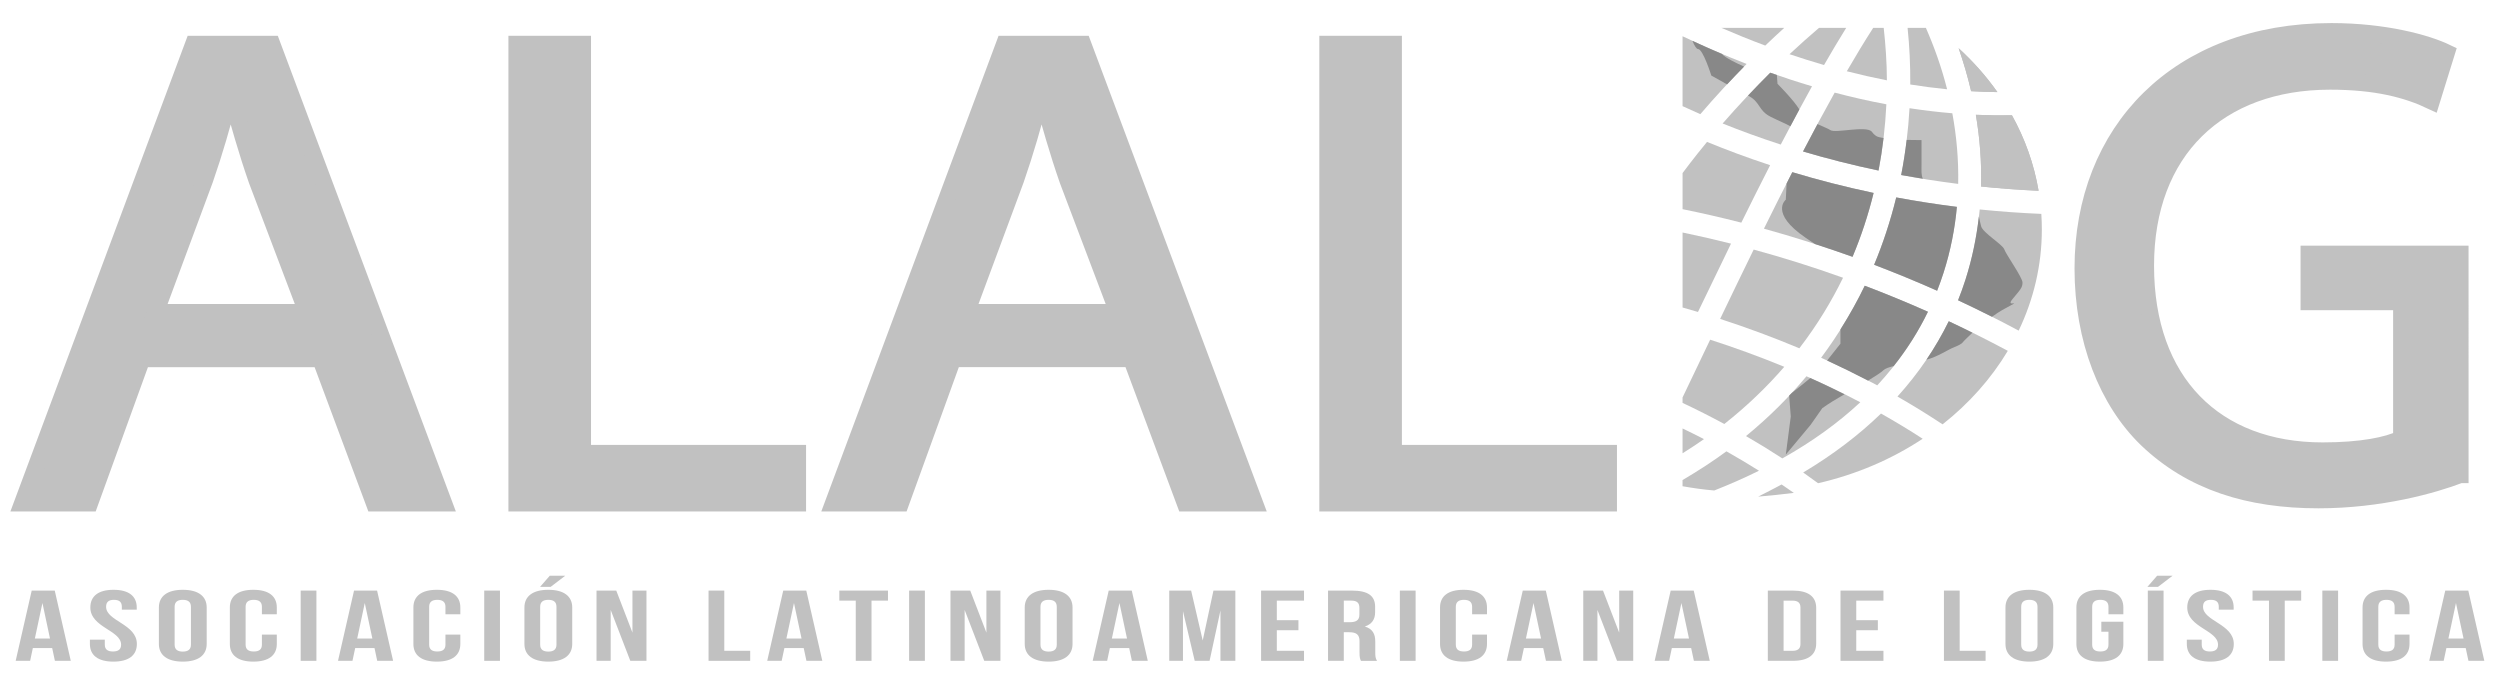
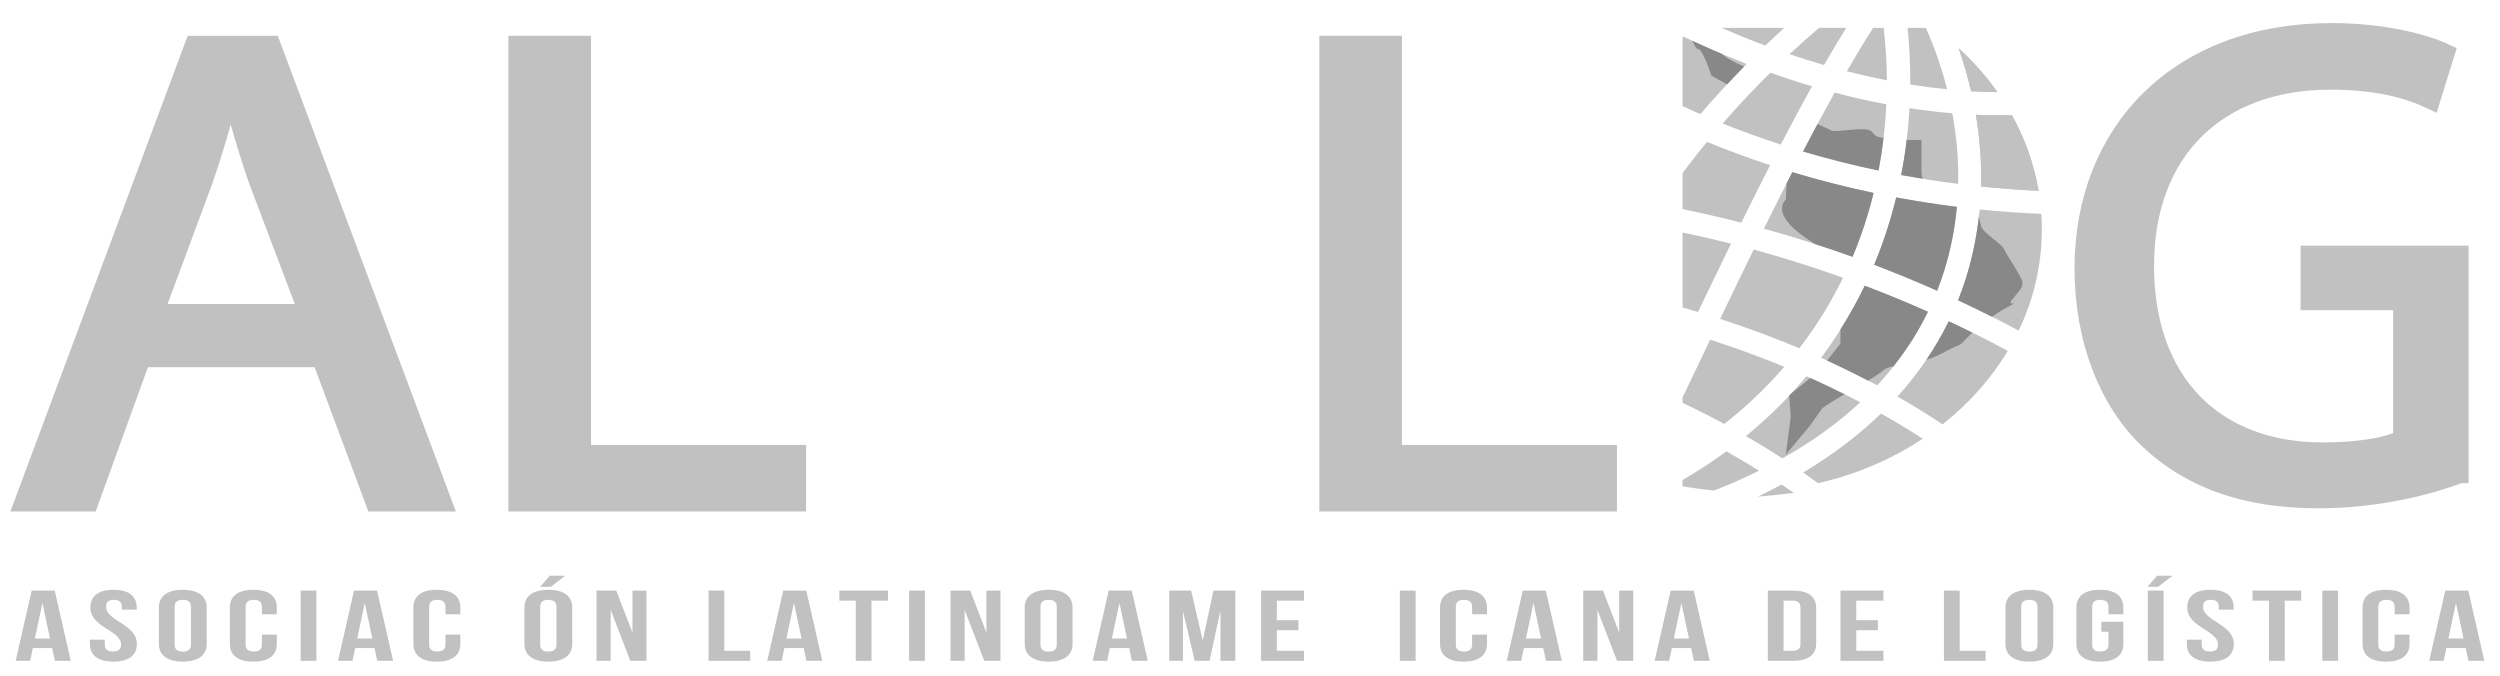
<svg xmlns="http://www.w3.org/2000/svg" version="1.1" id="Capa_1" x="0px" y="0px" width="148px" height="40px" viewBox="0 0 148 40" enable-background="new 0 0 148 40" xml:space="preserve">
  <path fill="#C1C1C1" d="M102.08,25.1c1.372-1.084,2.546-2.225,3.549-3.385c-1.485-0.611-2.955-1.144-4.388-1.605  c-0.295,0.619-0.591,1.238-0.887,1.857c-0.248,0.518-0.497,1.039-0.747,1.563v0.322C100.433,24.24,101.258,24.656,102.08,25.1z" />
-   <path fill="#C1C1C1" d="M100.876,25.996c-0.422-0.223-0.845-0.424-1.269-0.631v1.469C100.045,26.559,100.471,26.281,100.876,25.996z  " />
  <path fill="#C1C1C1" d="M101.485,29.037c0.926-0.365,1.809-0.756,2.647-1.17c-0.638-0.4-1.281-0.783-1.928-1.148  c-0.799,0.59-1.673,1.156-2.598,1.701v0.365C100.224,28.895,100.848,28.984,101.485,29.037z" />
  <path fill="#C1C1C1" d="M100.52,18.468c0.652-1.36,1.305-2.712,1.956-4.045c-1.003-0.253-1.958-0.47-2.868-0.659v4.44  C99.91,18.291,100.212,18.375,100.52,18.468z" />
  <path fill="#C1C1C1" d="M104.503,2.698c0.377-0.361,0.753-0.711,1.126-1.05h-3.728C102.721,2.003,103.586,2.357,104.503,2.698z" />
  <path fill="#C1C1C1" d="M105.939,3.208c0.662,0.224,1.344,0.439,2.043,0.642c0.443-0.772,0.882-1.506,1.314-2.202h-1.609  C107.111,2.142,106.529,2.656,105.939,3.208z" />
  <path fill="#C1C1C1" d="M109.331,4.218c0.774,0.199,1.565,0.379,2.373,0.538c-0.003-1.062-0.078-2.095-0.189-3.107h-0.621  C110.383,2.442,109.862,3.302,109.331,4.218z" />
  <path fill="#C1C1C1" d="M113.088,5.002c0.717,0.114,1.444,0.21,2.181,0.283c-0.327-1.295-0.763-2.513-1.258-3.637h-1.082  C113.041,2.738,113.097,3.86,113.088,5.002z" />
  <path fill="#C1C1C1" d="M111.355,24.482c-1.326,1.285-2.865,2.451-4.606,3.49c0.296,0.209,0.589,0.418,0.881,0.635  c2.272-0.52,4.369-1.426,6.192-2.633C113.008,25.445,112.185,24.949,111.355,24.482z" />
  <path fill="#C1C1C1" d="M100.659,6.758c0.897-1.046,1.818-2.04,2.741-2.973c-1.383-0.536-2.655-1.095-3.793-1.639v4.138  C99.943,6.439,100.29,6.597,100.659,6.758z" />
  <path fill="#C1C1C1" d="M103.086,13.181c0.571-1.158,1.141-2.296,1.706-3.402c-1.366-0.449-2.613-0.917-3.735-1.379  c-0.19,0.229-0.379,0.461-0.565,0.696c-0.299,0.374-0.591,0.761-0.884,1.149v2.138C100.699,12.604,101.859,12.866,103.086,13.181z" />
  <path fill="#C1C1C1" d="M111.209,10.097c0.253-1.318,0.402-2.63,0.464-3.923c-1.048-0.196-2.07-0.43-3.06-0.691  c-0.615,1.1-1.241,2.268-1.874,3.484C108.121,9.377,109.613,9.761,111.209,10.097z" />
  <path fill="#C1C1C1" d="M118.247,5.453c-0.661-0.938-1.431-1.808-2.297-2.6c0.285,0.814,0.535,1.665,0.74,2.545  C117.206,5.428,117.725,5.447,118.247,5.453z" />
  <path fill="#C1C1C1" d="M110.948,15.675c1.218,0.463,2.462,0.973,3.73,1.537c0.137-0.348,0.263-0.703,0.378-1.062  c0.418-1.304,0.672-2.613,0.791-3.904c-1.243-0.155-2.441-0.344-3.591-0.559c-0.171,0.697-0.37,1.393-0.6,2.089  C111.456,14.388,111.221,15.023,110.948,15.675z" />
  <path fill="#C1C1C1" d="M117.279,11.042c1.101,0.113,2.236,0.199,3.405,0.252c-0.268-1.58-0.808-3.082-1.577-4.469  c-0.718,0.012-1.429,0.003-2.137-0.028C117.203,8.164,117.317,9.587,117.279,11.042z" />
  <path fill="#C1C1C1" d="M115.578,6.706c-0.857-0.072-1.703-0.173-2.535-0.3c-0.073,1.302-0.233,2.626-0.494,3.956  c1.081,0.201,2.209,0.378,3.375,0.525C115.955,9.452,115.826,8.049,115.578,6.706z" />
  <path fill="#C1C1C1" d="M107.81,21.178c1.108,0.498,2.218,1.041,3.323,1.635c1.234-1.328,2.236-2.781,3.001-4.357  c-1.271-0.566-2.521-1.078-3.741-1.54C109.726,18.303,108.88,19.746,107.81,21.178z" />
  <path fill="#C1C1C1" d="M112.33,23.475c0.898,0.516,1.79,1.063,2.67,1.646c1.564-1.232,2.877-2.705,3.862-4.351  c-1.179-0.631-2.345-1.214-3.496-1.752C114.585,20.618,113.569,22.105,112.33,23.475z" />
  <path fill="#C1C1C1" d="M110.364,13.351c0.212-0.642,0.396-1.285,0.554-1.929c-1.723-0.363-3.33-0.782-4.813-1.229  c-0.556,1.085-1.116,2.205-1.68,3.345c1.658,0.459,3.415,1.008,5.245,1.666C109.938,14.566,110.169,13.946,110.364,13.351z" />
  <path fill="#C1C1C1" d="M109.108,16.442c-1.851-0.663-3.622-1.211-5.29-1.667c-0.66,1.349-1.324,2.724-1.986,4.104  c1.53,0.498,3.103,1.074,4.689,1.74C107.599,19.217,108.444,17.803,109.108,16.442z" />
  <path fill="#C1C1C1" d="M110.129,23.814c-1.06-0.559-2.124-1.07-3.187-1.539c-1.011,1.211-2.194,2.406-3.579,3.541  c0.724,0.418,1.439,0.857,2.151,1.322C107.271,26.152,108.811,25.043,110.129,23.814z" />
  <path fill="#C1C1C1" d="M116.353,16.566c-0.132,0.409-0.277,0.813-0.436,1.21c1.182,0.551,2.38,1.149,3.588,1.797  c0.884-1.844,1.372-3.868,1.372-5.989c0-0.31-0.011-0.617-0.031-0.922c-1.253-0.052-2.47-0.142-3.647-0.262  C117.071,13.777,116.799,15.173,116.353,16.566z" />
  <path fill="#C1C1C1" d="M107.271,5.108c-0.852-0.252-1.676-0.522-2.471-0.803c-0.945,0.937-1.894,1.942-2.821,3.006  c1.043,0.419,2.192,0.842,3.441,1.247C106.044,7.359,106.662,6.204,107.271,5.108z" />
  <path fill="#C1C1C1" d="M104.083,29.4c0.709-0.059,1.413-0.133,2.112-0.221c-0.239-0.168-0.484-0.334-0.725-0.498  C105.015,28.926,104.552,29.164,104.083,29.4z" />
  <path fill="#C1C1C1" d="M116.971,6.796c0.232,1.368,0.347,2.792,0.309,4.246c1.101,0.113,2.236,0.199,3.405,0.252  c-0.268-1.58-0.808-3.082-1.577-4.469C118.39,6.836,117.679,6.828,116.971,6.796z" />
  <path fill="#C1C1C1" d="M115.95,2.853c0.285,0.814,0.535,1.665,0.74,2.545c0.516,0.03,1.034,0.048,1.557,0.054  C117.586,4.515,116.816,3.645,115.95,2.853z" />
  <path fill="#888888" d="M111.209,10.097c0.123-0.644,0.222-1.287,0.297-1.927c-0.245-0.056-0.429-0.017-0.69-0.366  c-0.294-0.391-2.156,0.098-2.45-0.098c-0.128-0.085-0.44-0.208-0.77-0.359c-0.284,0.53-0.569,1.068-0.856,1.621  C108.121,9.377,109.613,9.761,111.209,10.097z" />
  <path fill="#888888" d="M106.069,23.266c-0.049,0.053-0.102,0.105-0.151,0.156l0.095,1.236l-0.293,2.254l1.47-1.764l0.686-0.98  c0,0,0.393-0.295,1.078-0.686c0.07-0.041,0.155-0.09,0.242-0.139c-0.674-0.338-1.35-0.662-2.025-0.963  C106.766,22.721,106.304,23.084,106.069,23.266z" />
  <path fill="#888888" d="M115.917,17.776c0.663,0.309,1.332,0.638,2.005,0.977c0.235-0.167,0.48-0.329,0.732-0.464  c1.273-0.687,0,0,0.489-0.587c0.49-0.587,0.589-0.687,0.589-0.98c0-0.293-0.98-1.666-1.078-1.959  c-0.099-0.294-1.274-0.98-1.372-1.372c-0.048-0.193-0.096-0.386-0.133-0.579c-0.141,1.244-0.396,2.501-0.797,3.755  C116.221,16.975,116.075,17.379,115.917,17.776z" />
  <path fill="#888888" d="M101.942,3.193c-0.611-0.258-1.195-0.517-1.751-0.775c0.116,0.277,0.236,0.486,0.335,0.486  c0.294,0,0.783,1.567,0.783,1.567s0.425,0.243,0.934,0.524c0.334-0.358,0.669-0.71,1.006-1.052  C102.828,3.756,102.119,3.417,101.942,3.193z" />
  <path fill="#888888" d="M115.057,16.15c0.418-1.304,0.672-2.613,0.791-3.904c-1.243-0.155-2.441-0.344-3.591-0.559  c-0.171,0.697-0.37,1.393-0.6,2.089c-0.201,0.611-0.437,1.247-0.709,1.898c1.218,0.463,2.462,0.973,3.73,1.537  C114.815,16.864,114.941,16.509,115.057,16.15z" />
-   <path fill="#888888" d="M103.482,5.658c0.761,0.389,0.577,0.875,1.355,1.263c0.542,0.271,0.89,0.402,1.154,0.554  c0.177-0.335,0.354-0.668,0.53-0.994c-0.319-0.543-1.293-1.52-1.293-1.52l-0.038-0.524c-0.129-0.044-0.262-0.088-0.391-0.133  C104.361,4.74,103.921,5.194,103.482,5.658z" />
  <path fill="#888888" d="M114.043,21.297c0.727-0.203,1.203-0.567,1.671-0.754c0.49-0.196,0.49-0.294,0.49-0.294  s0.221-0.235,0.563-0.553c-0.469-0.232-0.938-0.461-1.401-0.678C114.981,19.804,114.539,20.564,114.043,21.297z" />
  <path fill="#888888" d="M113.833,10.581c-0.103-0.223-0.079-0.47-0.079-0.817c0-0.686,0-1.47,0-1.47s-0.413,0-0.88-0.011  c-0.083,0.689-0.188,1.383-0.325,2.079C112.968,10.439,113.4,10.511,113.833,10.581z" />
  <path fill="#888888" d="M110.393,16.915c-0.407,0.847-0.89,1.714-1.439,2.586c0,0.369,0,0.845,0,0.845s-0.445,0.557-0.79,0.998  c0.809,0.371,1.617,0.768,2.425,1.189c0.424-0.258,0.787-0.492,0.913-0.619c0.099-0.1,0.324-0.174,0.602-0.24  c0.799-1.008,1.479-2.08,2.031-3.219C112.862,17.889,111.612,17.377,110.393,16.915z" />
  <path fill="#888888" d="M110.364,13.351c0.212-0.642,0.396-1.285,0.554-1.929c-1.723-0.363-3.33-0.782-4.813-1.229  c-0.112,0.219-0.226,0.445-0.338,0.667c-0.024,0.5-0.048,0.962-0.048,0.962s-0.98,0.784,1.175,2.254  c0.209,0.142,0.388,0.263,0.552,0.372c0.729,0.236,1.469,0.485,2.225,0.756C109.938,14.566,110.169,13.946,110.364,13.351z" />
  <path fill="#C1C1C1" stroke="#C1C1C1" stroke-miterlimit="10" d="M8.407,21.236l-3.094,8.543H1.335L11.457,2.619h4.642  l10.167,27.161h-4.111l-3.183-8.543H8.407z M18.177,18.497l-2.962-7.818c-0.619-1.773-1.061-3.385-1.503-4.956h-0.133  c-0.397,1.571-0.884,3.263-1.459,4.916l-2.917,7.858H18.177z" />
  <polygon fill="#C1C1C1" stroke="#C1C1C1" stroke-miterlimit="10" points="30.598,2.619 34.488,2.619 34.488,26.838 47.219,26.838   47.219,29.779 30.598,29.779 " />
-   <path fill="#C1C1C1" stroke="#C1C1C1" stroke-miterlimit="10" d="M56.412,21.236l-3.094,8.543H49.34L59.462,2.619h4.642  L74.27,29.779h-4.11l-3.183-8.543H56.412z M66.181,18.497l-2.961-7.818c-0.619-1.773-1.062-3.385-1.503-4.956h-0.133  c-0.398,1.571-0.884,3.263-1.459,4.916l-2.917,7.858H66.181z" />
  <polygon fill="#C1C1C1" stroke="#C1C1C1" stroke-miterlimit="10" points="78.604,2.619 82.493,2.619 82.493,26.838 95.224,26.838   95.224,29.779 78.604,29.779 " />
  <path fill="#C1C1C1" stroke="#C1C1C1" stroke-miterlimit="10" d="M145.638,28.1c-1.572,0.605-4.716,1.492-8.383,1.492  c-4.11,0-7.495-1.049-10.155-3.588c-2.337-2.256-3.788-5.883-3.788-10.114c0-8.1,5.602-14.024,14.709-14.024  c3.144,0,5.643,0.685,6.811,1.25l-0.887,2.861c-1.45-0.685-3.264-1.168-6.004-1.168c-6.608,0-10.921,4.11-10.921,10.92  c0,6.891,4.11,10.961,10.478,10.961c2.297,0,3.868-0.322,4.675-0.725v-8.101h-5.48v-2.821h8.946V28.1z" />
  <path fill="#C1C1C1" d="M4.19,39.121H3.25l-0.161-0.754H1.944l-0.16,0.754H0.928l0.949-4.158h1.364L4.19,39.121z M2.063,37.803  h0.897l-0.448-2.104L2.063,37.803z" />
  <path fill="#C1C1C1" d="M6.722,34.916c0.906,0,1.373,0.379,1.373,1.045v0.131H7.213V35.92c0-0.297-0.169-0.41-0.466-0.41  c-0.296,0-0.466,0.113-0.466,0.41c0,0.855,1.821,1.016,1.821,2.203c0,0.666-0.475,1.045-1.39,1.045s-1.39-0.379-1.39-1.045v-0.256  h0.882v0.297c0,0.297,0.187,0.404,0.483,0.404c0.296,0,0.482-0.107,0.482-0.404c0-0.855-1.821-1.016-1.821-2.203  C5.35,35.295,5.815,34.916,6.722,34.916z" />
  <path fill="#C1C1C1" d="M9.406,35.961c0-0.666,0.5-1.045,1.415-1.045s1.415,0.379,1.415,1.045v2.162c0,0.666-0.5,1.045-1.415,1.045  s-1.415-0.379-1.415-1.045V35.961z M10.338,38.164c0,0.297,0.187,0.41,0.483,0.41s0.482-0.113,0.482-0.41V35.92  c0-0.297-0.186-0.41-0.482-0.41s-0.483,0.113-0.483,0.41V38.164z" />
  <path fill="#C1C1C1" d="M16.387,37.57v0.553c0,0.666-0.475,1.045-1.39,1.045s-1.39-0.379-1.39-1.045v-2.162  c0-0.666,0.475-1.045,1.39-1.045s1.39,0.379,1.39,1.045v0.404h-0.882V35.92c0-0.297-0.187-0.41-0.482-0.41  c-0.297,0-0.483,0.113-0.483,0.41v2.244c0,0.297,0.187,0.404,0.483,0.404c0.296,0,0.482-0.107,0.482-0.404V37.57H16.387z" />
  <rect x="17.8" y="34.963" fill="#C1C1C1" width="0.932" height="4.158" />
  <path fill="#C1C1C1" d="M23.272,39.121h-0.941l-0.16-0.754h-1.144l-0.161,0.754H20.01l0.949-4.158h1.364L23.272,39.121z   M21.146,37.803h0.898l-0.449-2.104L21.146,37.803z" />
  <path fill="#C1C1C1" d="M27.252,37.57v0.553c0,0.666-0.474,1.045-1.389,1.045c-0.916,0-1.39-0.379-1.39-1.045v-2.162  c0-0.666,0.474-1.045,1.39-1.045c0.915,0,1.389,0.379,1.389,1.045v0.404h-0.881V35.92c0-0.297-0.186-0.41-0.482-0.41  s-0.483,0.113-0.483,0.41v2.244c0,0.297,0.187,0.404,0.483,0.404s0.482-0.107,0.482-0.404V37.57H27.252z" />
-   <rect x="28.666" y="34.963" fill="#C1C1C1" width="0.932" height="4.158" />
  <path fill="#C1C1C1" d="M31.046,35.961c0-0.666,0.5-1.045,1.415-1.045s1.415,0.379,1.415,1.045v2.162c0,0.666-0.5,1.045-1.415,1.045  s-1.415-0.379-1.415-1.045V35.961z M33.461,34.084l-0.864,0.66H31.97l0.576-0.66H33.461z M31.978,38.164  c0,0.297,0.187,0.41,0.483,0.41s0.482-0.113,0.482-0.41V35.92c0-0.297-0.186-0.41-0.482-0.41s-0.483,0.113-0.483,0.41V38.164z" />
  <polygon fill="#C1C1C1" points="36.153,36.109 36.153,39.121 35.314,39.121 35.314,34.963 36.483,34.963 37.441,37.451   37.441,34.963 38.271,34.963 38.271,39.121 37.314,39.121 " />
  <polygon fill="#C1C1C1" points="41.946,34.963 42.878,34.963 42.878,38.527 44.411,38.527 44.411,39.121 41.946,39.121 " />
  <path fill="#C1C1C1" d="M48.681,39.121h-0.94l-0.161-0.754h-1.144l-0.161,0.754h-0.856l0.949-4.158h1.364L48.681,39.121z   M46.554,37.803h0.898l-0.449-2.104L46.554,37.803z" />
  <polygon fill="#C1C1C1" points="49.688,34.963 52.568,34.963 52.568,35.557 51.594,35.557 51.594,39.121 50.661,39.121   50.661,35.557 49.688,35.557 " />
  <rect x="53.82" y="34.963" fill="#C1C1C1" width="0.933" height="4.158" />
  <polygon fill="#C1C1C1" points="57.107,36.109 57.107,39.121 56.269,39.121 56.269,34.963 57.438,34.963 58.395,37.451   58.395,34.963 59.226,34.963 59.226,39.121 58.268,39.121 " />
  <path fill="#C1C1C1" d="M60.664,35.961c0-0.666,0.5-1.045,1.415-1.045s1.415,0.379,1.415,1.045v2.162c0,0.666-0.5,1.045-1.415,1.045  s-1.415-0.379-1.415-1.045V35.961z M61.596,38.164c0,0.297,0.187,0.41,0.483,0.41s0.482-0.113,0.482-0.41V35.92  c0-0.297-0.186-0.41-0.482-0.41s-0.483,0.113-0.483,0.41V38.164z" />
  <path fill="#C1C1C1" d="M67.949,39.121h-0.94l-0.161-0.754h-1.145l-0.16,0.754h-0.856l0.949-4.158H67L67.949,39.121z M65.822,37.803  h0.898l-0.449-2.104L65.822,37.803z" />
  <polygon fill="#C1C1C1" points="71.201,37.916 71.836,34.963 73.133,34.963 73.133,39.121 72.251,39.121 72.251,36.139   71.607,39.121 70.727,39.121 70.032,36.18 70.032,39.121 69.219,39.121 69.219,34.963 70.515,34.963 " />
  <polygon fill="#C1C1C1" points="75.588,36.715 76.867,36.715 76.867,37.309 75.588,37.309 75.588,38.527 77.198,38.527   77.198,39.121 74.656,39.121 74.656,34.963 77.198,34.963 77.198,35.557 75.588,35.557 " />
-   <path fill="#C1C1C1" d="M80.569,39.121c-0.052-0.107-0.085-0.172-0.085-0.512v-0.652c0-0.387-0.187-0.529-0.61-0.529h-0.321v1.693  H78.62v-4.158h1.406c0.966,0,1.381,0.314,1.381,0.957v0.326c0,0.428-0.195,0.707-0.609,0.844c0.466,0.137,0.618,0.451,0.618,0.885  v0.641c0,0.203,0.008,0.352,0.102,0.506H80.569z M79.553,35.557v1.277h0.363c0.348,0,0.56-0.107,0.56-0.439v-0.41  c0-0.297-0.145-0.428-0.475-0.428H79.553z" />
  <rect x="82.872" y="34.963" fill="#C1C1C1" width="0.932" height="4.158" />
  <path fill="#C1C1C1" d="M88.03,37.57v0.553c0,0.666-0.475,1.045-1.39,1.045s-1.39-0.379-1.39-1.045v-2.162  c0-0.666,0.475-1.045,1.39-1.045s1.39,0.379,1.39,1.045v0.404h-0.881V35.92c0-0.297-0.187-0.41-0.482-0.41  c-0.297,0-0.483,0.113-0.483,0.41v2.244c0,0.297,0.187,0.404,0.483,0.404c0.296,0,0.482-0.107,0.482-0.404V37.57H88.03z" />
  <path fill="#C1C1C1" d="M92.46,39.121h-0.939l-0.162-0.754h-1.144l-0.161,0.754h-0.855l0.949-4.158h1.364L92.46,39.121z   M90.334,37.803h0.897l-0.448-2.104L90.334,37.803z" />
  <polygon fill="#C1C1C1" points="94.568,36.109 94.568,39.121 93.729,39.121 93.729,34.963 94.898,34.963 95.856,37.451   95.856,34.963 96.687,34.963 96.687,39.121 95.729,39.121 " />
  <path fill="#C1C1C1" d="M101.218,39.121h-0.94l-0.161-0.754h-1.144l-0.161,0.754h-0.856l0.949-4.158h1.364L101.218,39.121z   M99.091,37.803h0.898l-0.449-2.104L99.091,37.803z" />
  <path fill="#C1C1C1" d="M104.655,34.963h1.475c0.932,0,1.389,0.363,1.389,1.027v2.104c0,0.664-0.457,1.027-1.389,1.027h-1.475  V34.963z M105.588,35.557v2.971h0.524c0.297,0,0.475-0.107,0.475-0.404v-2.162c0-0.297-0.178-0.404-0.475-0.404H105.588z" />
  <polygon fill="#C1C1C1" points="109.89,36.715 111.169,36.715 111.169,37.309 109.89,37.309 109.89,38.527 111.5,38.527   111.5,39.121 108.958,39.121 108.958,34.963 111.5,34.963 111.5,35.557 109.89,35.557 " />
  <polygon fill="#C1C1C1" points="115.081,34.963 116.013,34.963 116.013,38.527 117.547,38.527 117.547,39.121 115.081,39.121 " />
  <path fill="#C1C1C1" d="M118.724,35.961c0-0.666,0.499-1.045,1.415-1.045c0.914,0,1.415,0.379,1.415,1.045v2.162  c0,0.666-0.501,1.045-1.415,1.045c-0.916,0-1.415-0.379-1.415-1.045V35.961z M119.655,38.164c0,0.297,0.187,0.41,0.483,0.41  c0.296,0,0.482-0.113,0.482-0.41V35.92c0-0.297-0.187-0.41-0.482-0.41c-0.297,0-0.483,0.113-0.483,0.41V38.164z" />
  <path fill="#C1C1C1" d="M124.398,36.805h1.305v1.318c0,0.666-0.475,1.045-1.39,1.045s-1.39-0.379-1.39-1.045v-2.162  c0-0.666,0.475-1.045,1.39-1.045s1.39,0.379,1.39,1.045v0.404h-0.882V35.92c0-0.297-0.186-0.41-0.482-0.41s-0.482,0.113-0.482,0.41  v2.244c0,0.297,0.186,0.404,0.482,0.404s0.482-0.107,0.482-0.404v-0.766h-0.423V36.805z" />
  <polygon fill="#C1C1C1" points="128.616,34.084 127.752,34.744 127.125,34.744 127.701,34.084 " />
  <rect x="127.15" y="34.963" fill="#C1C1C1" width="0.933" height="4.158" />
  <path fill="#C1C1C1" d="M130.86,34.916c0.906,0,1.373,0.379,1.373,1.045v0.131h-0.881V35.92c0-0.297-0.171-0.41-0.467-0.41  c-0.297,0-0.466,0.113-0.466,0.41c0,0.855,1.821,1.016,1.821,2.203c0,0.666-0.475,1.045-1.39,1.045s-1.39-0.379-1.39-1.045v-0.256  h0.882v0.297c0,0.297,0.187,0.404,0.482,0.404c0.297,0,0.483-0.107,0.483-0.404c0-0.855-1.822-1.016-1.822-2.203  C129.487,35.295,129.954,34.916,130.86,34.916z" />
  <polygon fill="#C1C1C1" points="133.35,34.963 136.23,34.963 136.23,35.557 135.257,35.557 135.257,39.121 134.324,39.121   134.324,35.557 133.35,35.557 " />
  <rect x="137.483" y="34.963" fill="#C1C1C1" width="0.932" height="4.158" />
  <path fill="#C1C1C1" d="M142.643,37.57v0.553c0,0.666-0.475,1.045-1.39,1.045s-1.39-0.379-1.39-1.045v-2.162  c0-0.666,0.475-1.045,1.39-1.045s1.39,0.379,1.39,1.045v0.404h-0.882V35.92c0-0.297-0.186-0.41-0.482-0.41s-0.483,0.113-0.483,0.41  v2.244c0,0.297,0.187,0.404,0.483,0.404s0.482-0.107,0.482-0.404V37.57H142.643z" />
  <path fill="#C1C1C1" d="M147.072,39.121h-0.94l-0.161-0.754h-1.145l-0.16,0.754h-0.856l0.949-4.158h1.364L147.072,39.121z   M144.945,37.803h0.897l-0.449-2.104L144.945,37.803z" />
</svg>